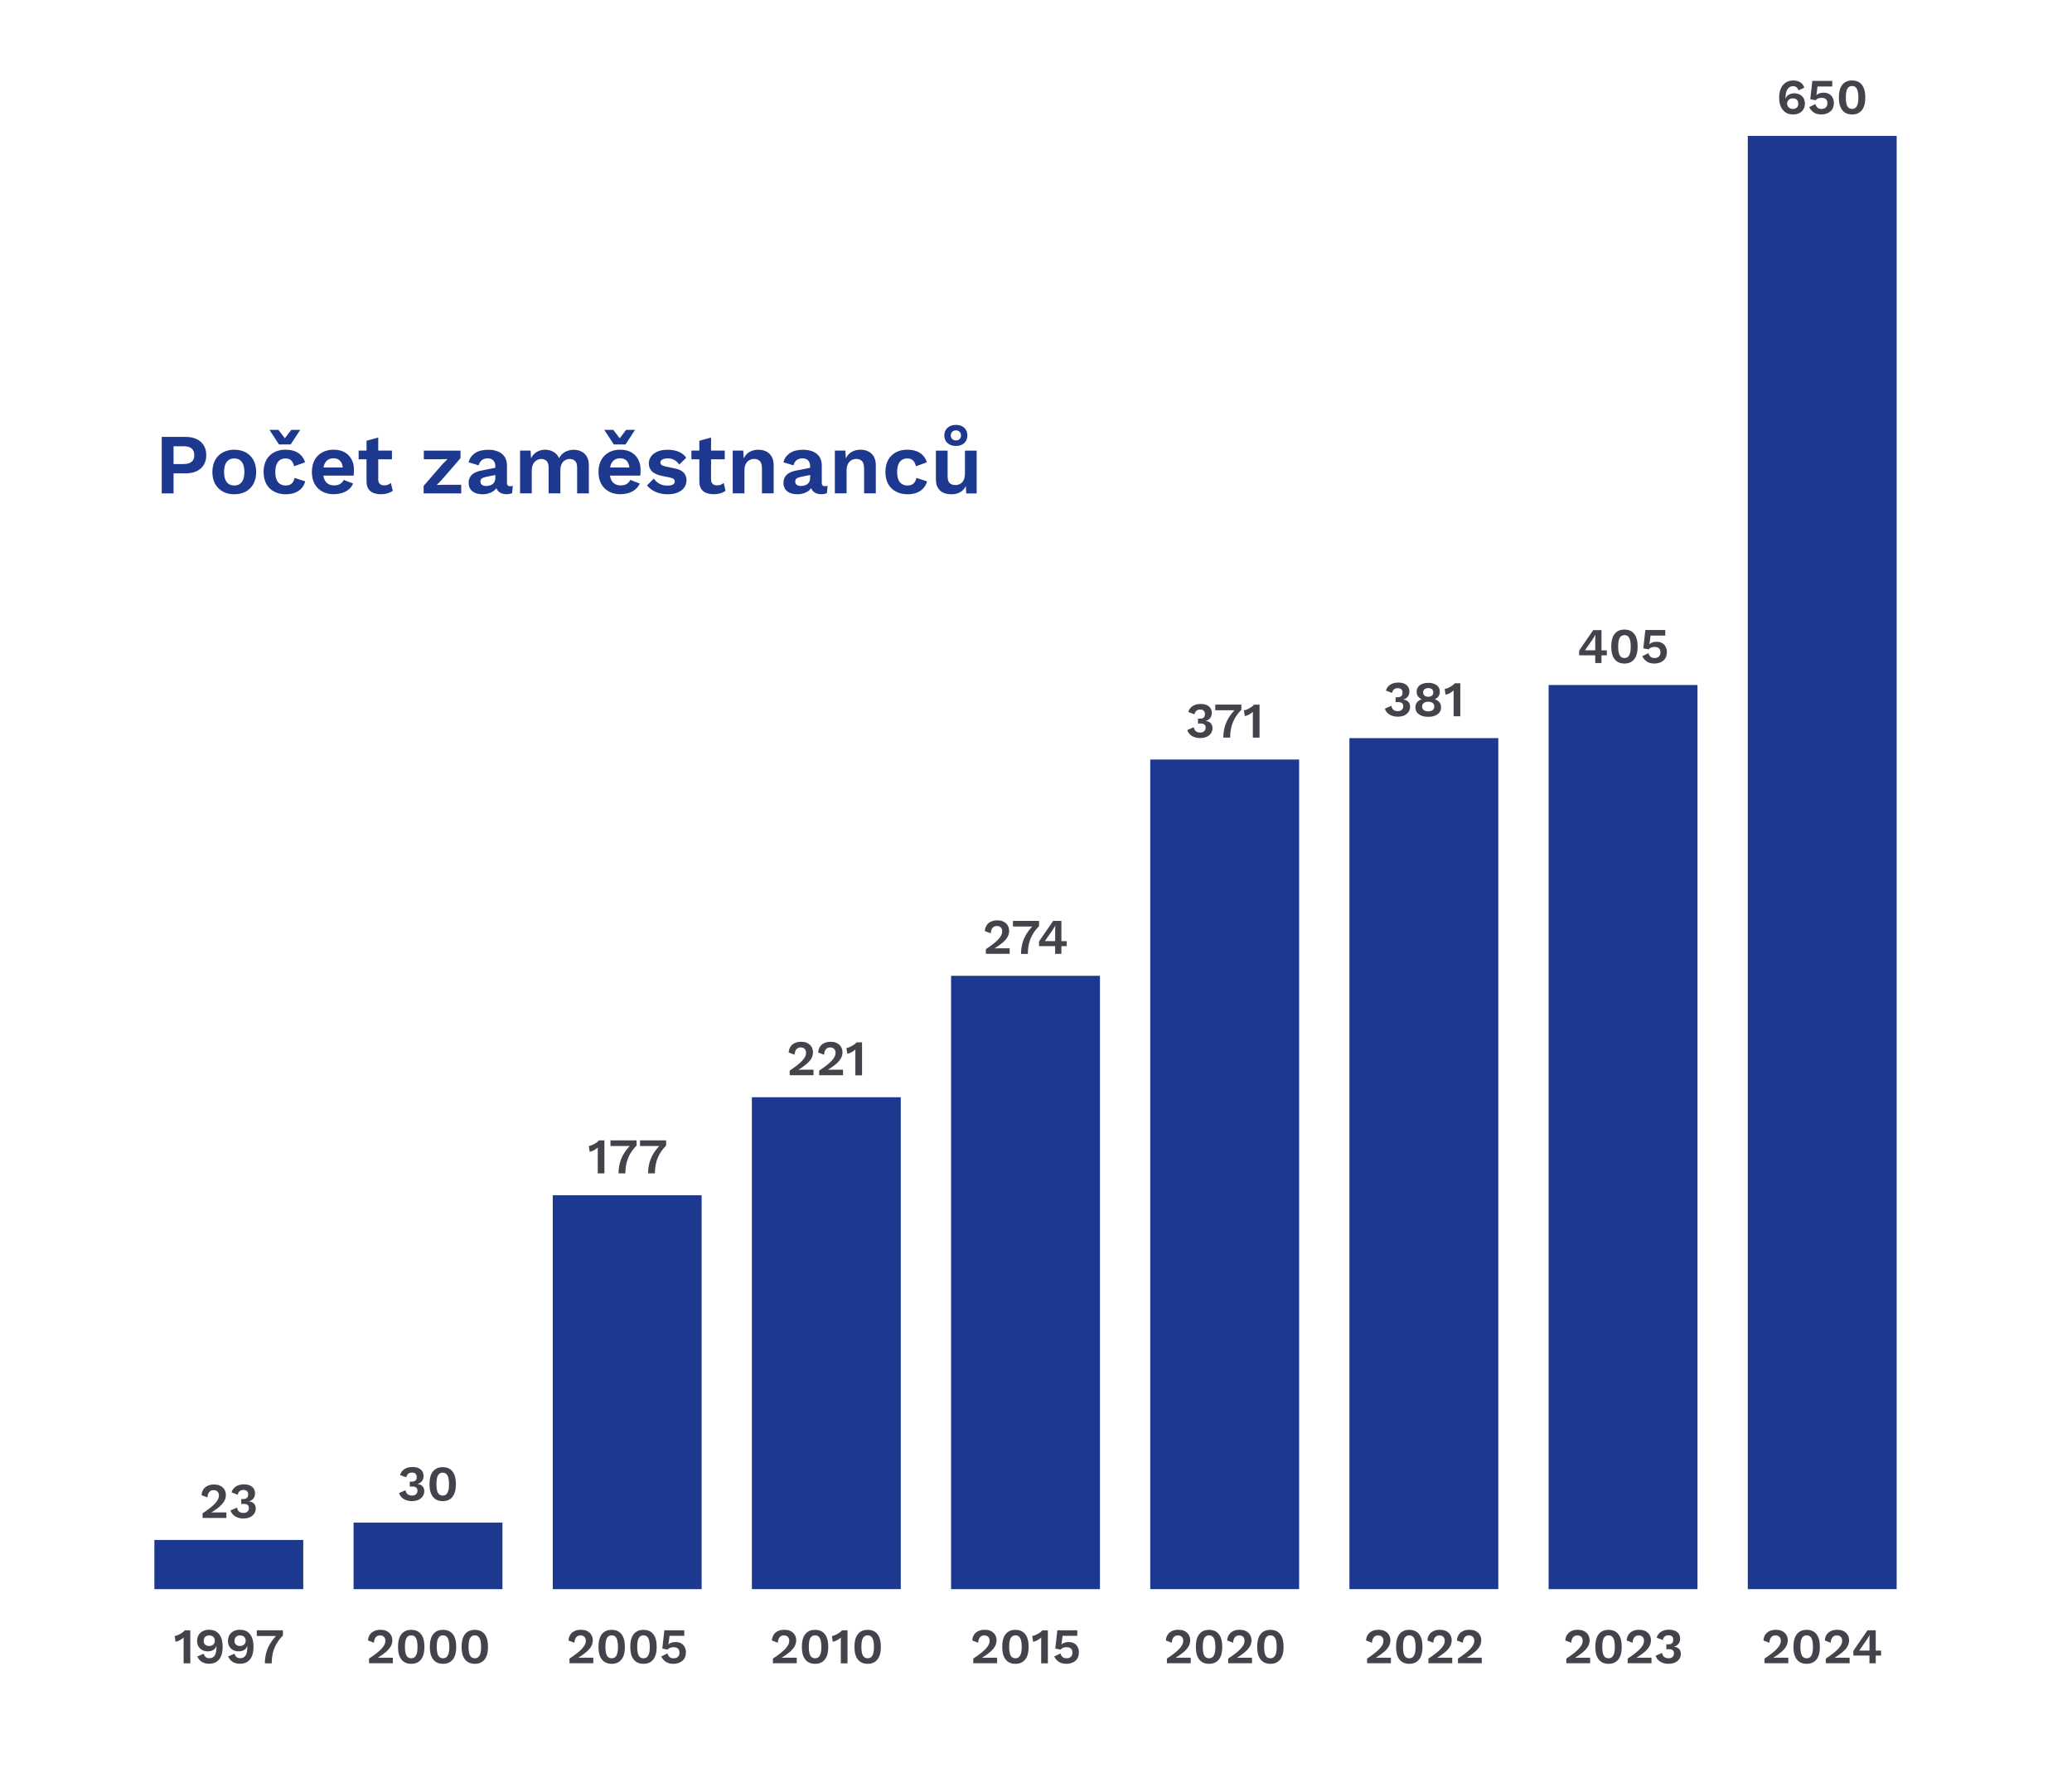
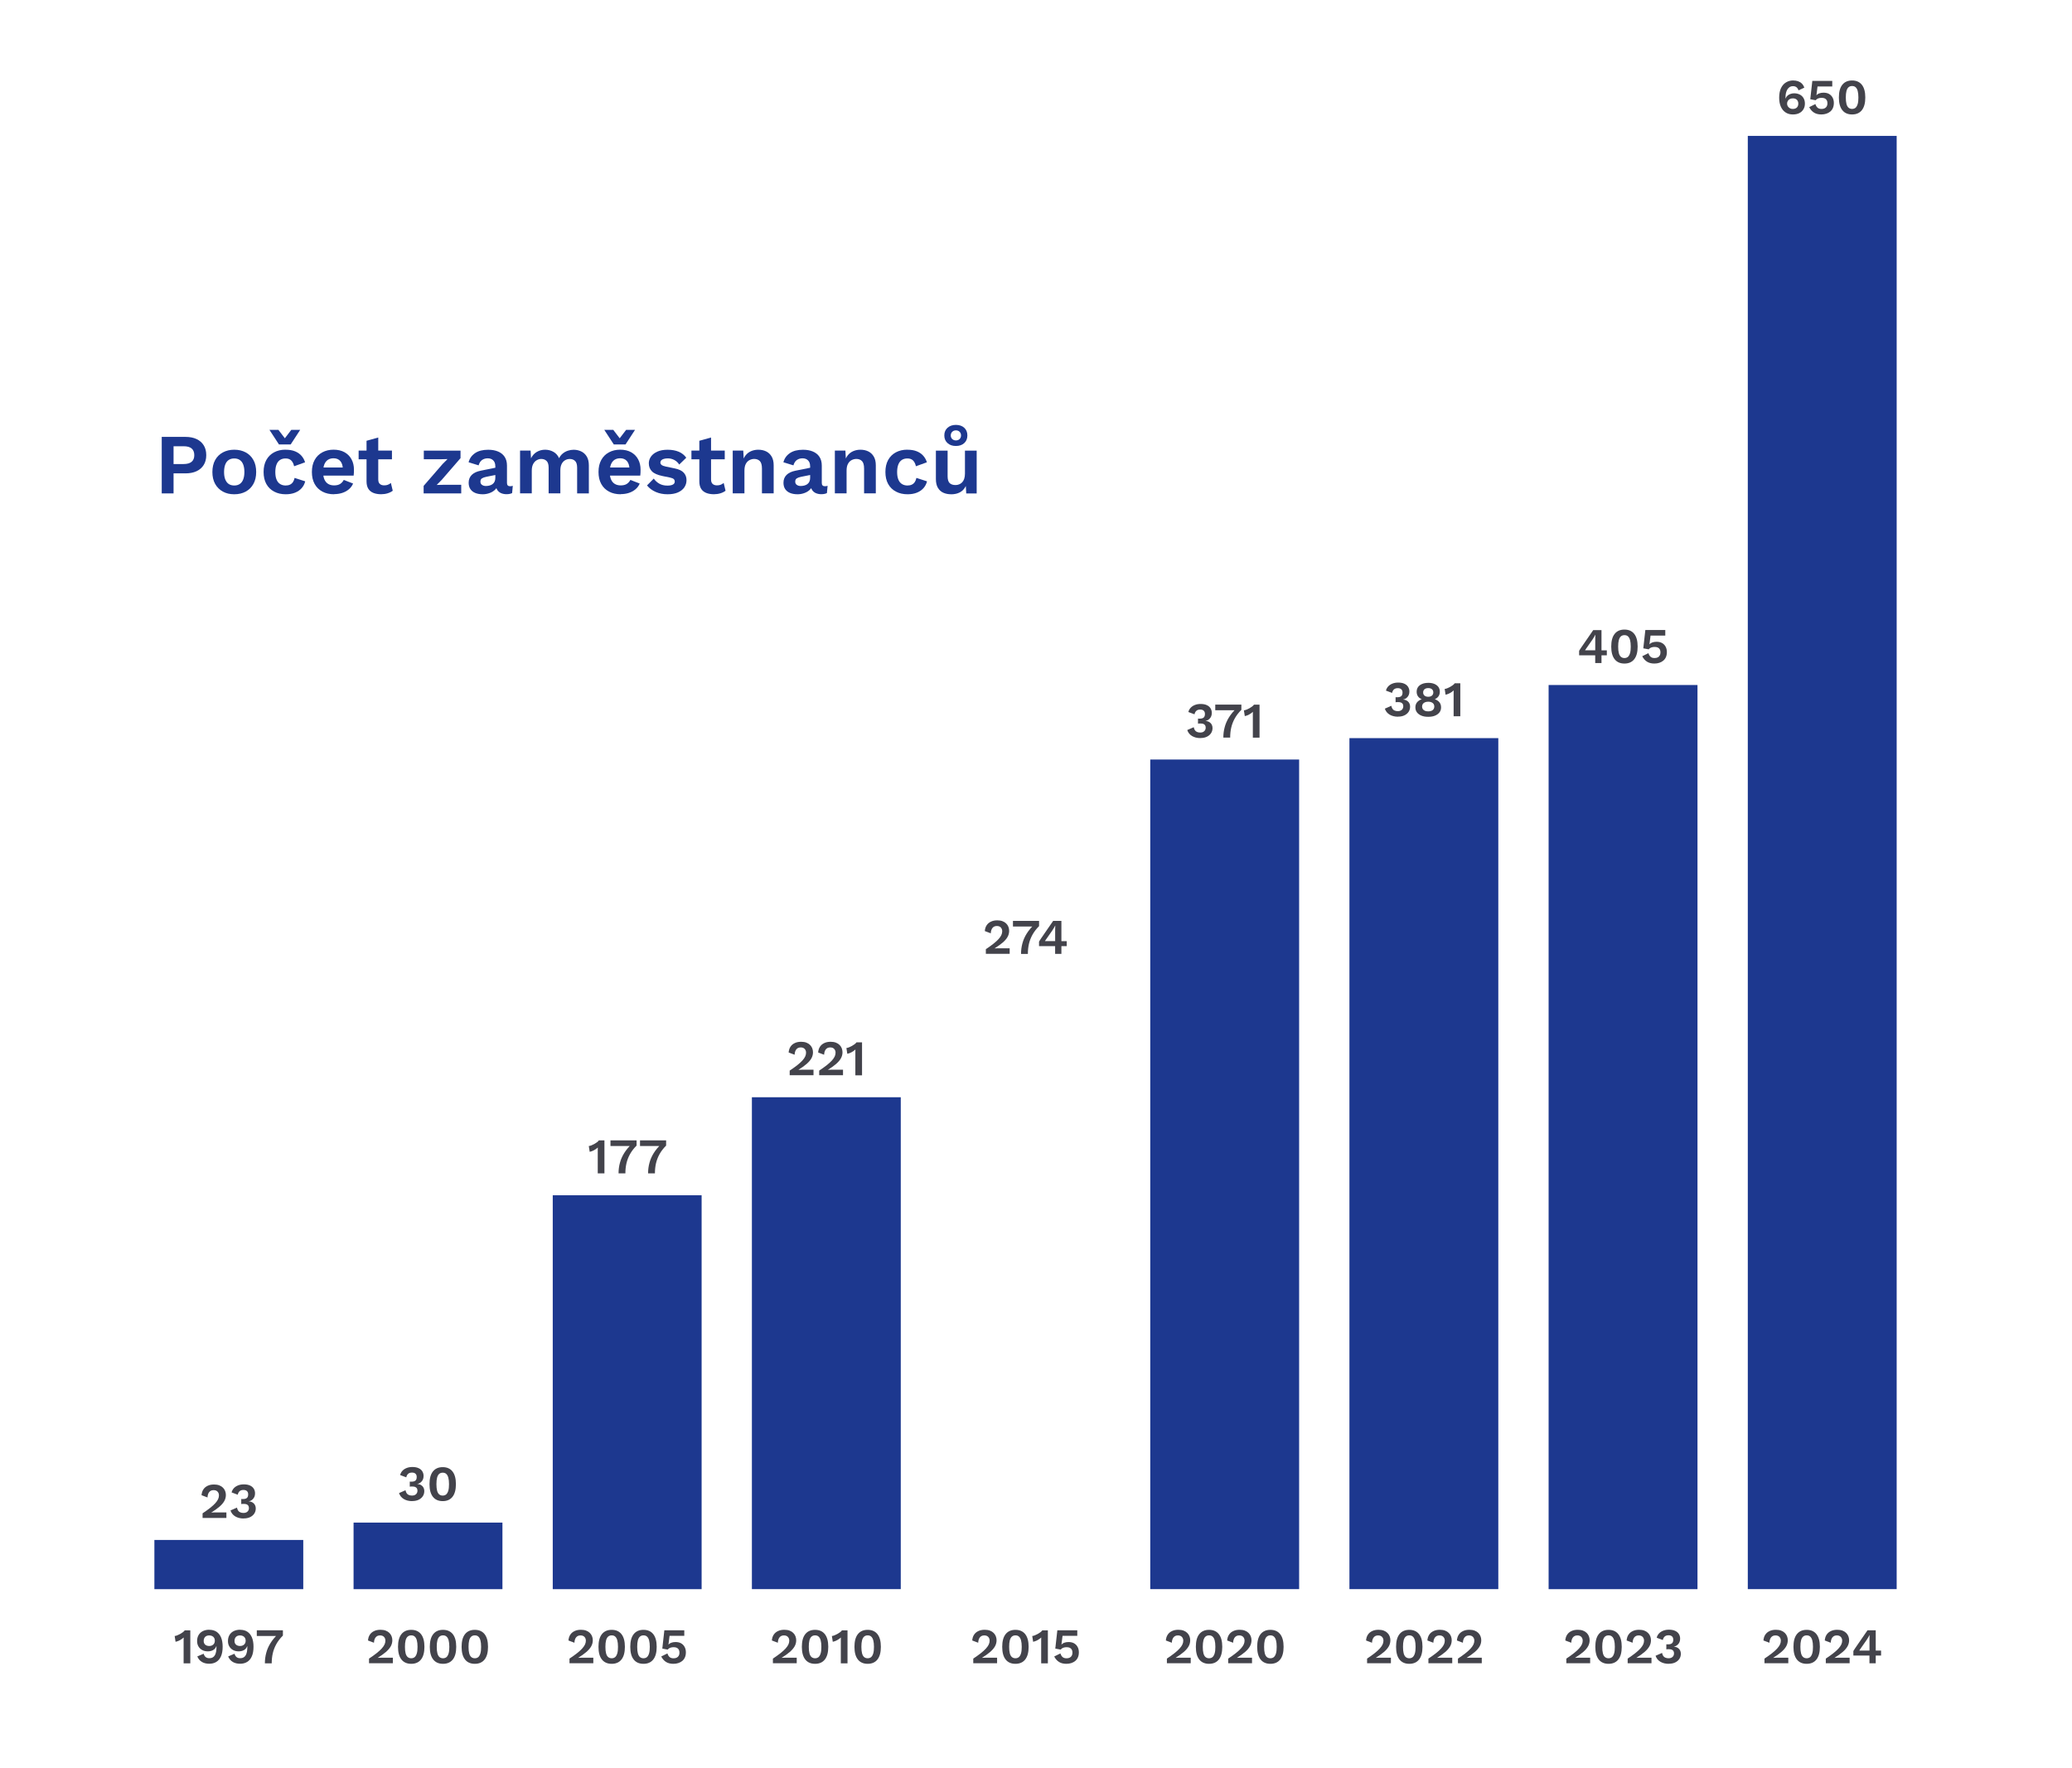
<svg xmlns="http://www.w3.org/2000/svg" id="Vrstva_1" viewBox="0 0 597.63 510">
  <defs>
    <style>
      .cls-1 {
        fill: #43434b;
      }

      .cls-2 {
        fill: #1d388f;
      }
    </style>
  </defs>
  <g>
    <path class="cls-1" d="M58.43,437.8v-1.35c.86-.58,1.6-1.1,2.2-1.58.6-.48,1.09-.92,1.46-1.33.37-.41.64-.8.81-1.16.17-.37.25-.73.25-1.1,0-.44-.13-.8-.4-1.09s-.65-.43-1.14-.43c-.54,0-.96.18-1.26.55-.3.37-.47.88-.5,1.56l-1.72-.65c.05-.65.22-1.21.53-1.67.3-.46.72-.81,1.24-1.05.52-.25,1.13-.37,1.82-.37.58,0,1.08.08,1.51.24.43.16.79.39,1.07.67.29.28.5.61.64.97.14.37.21.74.21,1.14,0,.62-.15,1.2-.45,1.74-.3.55-.77,1.09-1.39,1.63-.63.54-1.42,1.11-2.38,1.7h0c.14,0,.32,0,.53-.02.21,0,.42-.02.64-.02s.41,0,.58,0h2.62v1.6h-6.86Z" />
    <path class="cls-1" d="M70.29,437.94c-.95,0-1.76-.2-2.43-.6-.67-.4-1.13-.97-1.38-1.72l1.87-.82c.07.35.18.63.33.86.15.23.36.4.63.51.26.11.58.17.94.17.33,0,.6-.06.83-.18.23-.12.4-.28.53-.49s.19-.45.19-.73-.06-.51-.17-.69c-.12-.18-.28-.31-.5-.4s-.49-.12-.83-.12c-.13,0-.24,0-.35,0-.11,0-.23.02-.37.04v-1.46c.08,0,.16.02.24.02.08,0,.17,0,.25,0,.54,0,.92-.11,1.16-.33.24-.22.35-.56.35-1.04,0-.39-.12-.7-.35-.92-.24-.22-.57-.33-1-.33-.46,0-.83.11-1.1.34s-.46.57-.56,1.03l-1.77-.66c.12-.48.34-.89.67-1.24.33-.35.74-.61,1.23-.8.49-.19,1.03-.28,1.63-.28.71,0,1.31.11,1.78.33.48.22.84.52,1.08.91s.37.83.37,1.33c0,.39-.06.73-.18,1-.12.27-.27.51-.46.69-.19.19-.38.33-.58.43s-.39.15-.56.17v.04c.22.01.45.06.68.14s.44.2.64.37c.2.16.36.37.48.63s.19.55.19.9c0,.58-.15,1.08-.45,1.52-.3.44-.71.77-1.23,1.01-.52.24-1.11.35-1.79.35Z" />
  </g>
  <g>
    <path class="cls-1" d="M118.9,432.93c-.95,0-1.76-.2-2.43-.6-.67-.4-1.13-.97-1.38-1.72l1.87-.82c.07.35.18.63.33.86.15.23.36.4.63.51.26.11.58.17.94.17.33,0,.6-.06.83-.18.23-.12.4-.28.53-.49s.19-.45.19-.73-.06-.51-.17-.69c-.12-.18-.28-.31-.5-.4s-.49-.12-.83-.12c-.13,0-.24,0-.35,0-.11,0-.23.02-.37.04v-1.46c.08,0,.16.02.24.02.08,0,.17,0,.25,0,.54,0,.92-.11,1.16-.33.24-.22.35-.56.35-1.04,0-.39-.12-.7-.35-.92-.24-.22-.57-.33-1-.33-.46,0-.83.11-1.1.34s-.46.57-.56,1.03l-1.77-.66c.12-.48.34-.89.67-1.24.33-.35.74-.61,1.23-.8.49-.19,1.03-.28,1.63-.28.71,0,1.31.11,1.78.33.48.22.84.52,1.08.91s.37.83.37,1.33c0,.39-.06.73-.18,1-.12.27-.27.51-.46.69-.19.19-.38.33-.58.43s-.39.15-.56.17v.04c.22.01.45.06.68.14s.44.2.64.37c.2.16.36.37.48.63s.19.55.19.9c0,.58-.15,1.08-.45,1.52-.3.44-.71.77-1.23,1.01-.52.24-1.11.35-1.79.35Z" />
    <path class="cls-1" d="M127.69,432.93c-1.22,0-2.16-.41-2.82-1.24s-.99-2.05-.99-3.66.33-2.84.99-3.66c.66-.83,1.6-1.24,2.82-1.24s2.16.41,2.82,1.24c.66.83.99,2.05.99,3.66s-.33,2.83-.99,3.66c-.66.83-1.6,1.24-2.82,1.24ZM127.69,431.33c.41,0,.75-.12,1.02-.35.26-.24.46-.6.6-1.08s.2-1.11.2-1.87-.07-1.38-.2-1.87c-.13-.48-.33-.84-.6-1.08-.26-.24-.6-.35-1.02-.35s-.75.12-1.02.35-.47.6-.6,1.08c-.13.49-.19,1.11-.19,1.87s.06,1.38.19,1.87.33.85.6,1.08.61.35,1.02.35Z" />
  </g>
  <g>
    <path class="cls-1" d="M172.41,338.39v-6.03c0-.22,0-.45,0-.68,0-.24.01-.48.02-.73-.33.3-.69.56-1.1.78-.4.22-.82.37-1.24.46l-.26-1.67c.22-.02.47-.08.74-.19.27-.11.55-.25.84-.4.28-.16.54-.33.78-.5.24-.18.42-.36.54-.54h1.61v9.51h-1.95Z" />
    <path class="cls-1" d="M176.07,328.88h7.54v1.51c-.8.8-1.43,1.62-1.9,2.47-.47.85-.81,1.73-1.02,2.64-.21.91-.31,1.88-.31,2.9h-1.97c0-1.06.13-2.07.4-3.05.26-.98.67-1.91,1.23-2.8s1.26-1.74,2.11-2.56l.4.52h-6.47v-1.63Z" />
    <path class="cls-1" d="M184.59,328.88h7.54v1.51c-.8.8-1.43,1.62-1.9,2.47-.47.85-.81,1.73-1.02,2.64-.21.91-.31,1.88-.31,2.9h-1.97c0-1.06.13-2.07.4-3.05.26-.98.67-1.91,1.23-2.8s1.26-1.74,2.11-2.56l.4.52h-6.47v-1.63Z" />
  </g>
  <g>
    <path class="cls-1" d="M227.77,310.12v-1.35c.86-.58,1.6-1.1,2.2-1.58.6-.48,1.09-.92,1.46-1.33.37-.41.64-.8.81-1.16.17-.37.25-.73.25-1.1,0-.44-.13-.8-.4-1.09s-.65-.43-1.14-.43c-.54,0-.96.18-1.26.55-.3.37-.47.88-.5,1.56l-1.72-.65c.05-.65.22-1.21.53-1.67.3-.46.72-.81,1.24-1.05.52-.25,1.13-.37,1.82-.37.58,0,1.08.08,1.51.24.43.16.79.39,1.07.67.29.28.5.61.64.97.14.37.21.74.21,1.14,0,.62-.15,1.2-.45,1.74-.3.55-.77,1.09-1.39,1.63-.63.54-1.42,1.11-2.38,1.7h0c.14,0,.32,0,.53-.02.21,0,.42-.02.64-.02s.41,0,.58,0h2.62v1.6h-6.86Z" />
    <path class="cls-1" d="M236.28,310.12v-1.35c.86-.58,1.6-1.1,2.2-1.58.6-.48,1.09-.92,1.46-1.33.37-.41.64-.8.81-1.16.17-.37.25-.73.25-1.1,0-.44-.13-.8-.4-1.09s-.65-.43-1.14-.43c-.54,0-.96.18-1.26.55-.3.37-.47.88-.5,1.56l-1.72-.65c.05-.65.22-1.21.53-1.67.3-.46.72-.81,1.24-1.05.52-.25,1.13-.37,1.82-.37.58,0,1.08.08,1.51.24.43.16.79.39,1.07.67.29.28.5.61.64.97.14.37.21.74.21,1.14,0,.62-.15,1.2-.45,1.74-.3.55-.77,1.09-1.39,1.63-.63.54-1.42,1.11-2.38,1.7h0c.14,0,.32,0,.53-.02.21,0,.42-.02.64-.02s.41,0,.58,0h2.62v1.6h-6.86Z" />
    <path class="cls-1" d="M246.71,310.12v-6.03c0-.22,0-.45,0-.68,0-.24.01-.48.02-.73-.33.3-.69.56-1.1.78-.4.22-.82.37-1.24.46l-.26-1.67c.22-.02.47-.08.74-.19.27-.11.55-.25.84-.4.28-.16.54-.33.78-.5.24-.18.42-.36.54-.54h1.61v9.51h-1.95Z" />
  </g>
  <g>
    <path class="cls-1" d="M284.35,275.1v-1.35c.86-.58,1.6-1.1,2.2-1.58.6-.48,1.09-.92,1.46-1.33.37-.41.64-.8.81-1.16.17-.37.25-.73.25-1.1,0-.44-.13-.8-.4-1.09s-.65-.43-1.14-.43c-.54,0-.96.18-1.26.55-.3.37-.47.88-.5,1.56l-1.72-.65c.05-.65.22-1.21.53-1.67.3-.46.72-.81,1.24-1.05.52-.25,1.13-.37,1.82-.37.58,0,1.08.08,1.51.24.43.16.79.39,1.07.67.29.28.5.61.64.97.14.37.21.74.21,1.14,0,.62-.15,1.2-.45,1.74-.3.55-.77,1.09-1.39,1.63-.63.54-1.42,1.11-2.38,1.7h0c.14,0,.32,0,.53-.02.21,0,.42-.02.64-.02s.41,0,.58,0h2.62v1.6h-6.86Z" />
    <path class="cls-1" d="M292.16,265.59h7.54v1.51c-.8.8-1.43,1.62-1.9,2.47-.47.85-.81,1.73-1.02,2.64-.21.91-.31,1.88-.31,2.9h-1.97c0-1.06.13-2.07.4-3.05.26-.98.67-1.91,1.23-2.8s1.26-1.74,2.11-2.56l.4.52h-6.47v-1.63Z" />
    <path class="cls-1" d="M304.33,275.1v-2.23h-4.64v-1.3c.05-.1.12-.21.21-.35.09-.14.19-.3.31-.48l3.55-5.15h2.38v5.84h1.54v1.44h-1.54v2.23h-1.8ZM301.39,271.42h2.95v-3.14c0-.2,0-.42.01-.65s.02-.46.03-.68h-.03c-.11.21-.23.44-.38.68-.15.25-.29.46-.41.66l-1.99,2.85s-.06.09-.09.14c-.03.04-.06.09-.09.14Z" />
  </g>
  <g>
    <path class="cls-1" d="M346.25,212.87c-.95,0-1.76-.2-2.43-.6-.67-.4-1.13-.97-1.38-1.72l1.87-.82c.07.35.18.63.33.86.15.23.36.4.63.51.26.11.58.17.94.17.33,0,.6-.06.83-.18.23-.12.4-.28.53-.49s.19-.45.19-.73-.06-.51-.17-.69c-.12-.18-.28-.31-.5-.4s-.49-.12-.83-.12c-.13,0-.24,0-.35,0-.11,0-.23.02-.37.04v-1.46c.08,0,.16.02.24.02.08,0,.17,0,.25,0,.54,0,.92-.11,1.16-.33.24-.22.35-.56.35-1.04,0-.39-.12-.7-.35-.92-.24-.22-.57-.33-1-.33-.46,0-.83.11-1.1.34s-.46.57-.56,1.03l-1.77-.66c.12-.48.34-.89.67-1.24.33-.35.74-.61,1.23-.8.49-.19,1.03-.28,1.63-.28.71,0,1.31.11,1.78.33.48.22.84.52,1.08.91s.37.83.37,1.33c0,.39-.06.73-.18,1-.12.27-.27.51-.46.69-.19.19-.38.33-.58.43s-.39.15-.56.17v.04c.22.01.45.06.68.14s.44.2.64.37c.2.16.36.37.48.63s.19.55.19.9c0,.58-.15,1.08-.45,1.52-.3.44-.71.77-1.23,1.01-.52.24-1.11.35-1.79.35Z" />
    <path class="cls-1" d="M350.51,203.21h7.54v1.51c-.8.8-1.43,1.62-1.9,2.47-.47.85-.81,1.73-1.02,2.64-.21.91-.31,1.88-.31,2.9h-1.97c0-1.06.13-2.07.4-3.05.26-.98.67-1.91,1.23-2.8s1.26-1.74,2.11-2.56l.4.52h-6.47v-1.63Z" />
    <path class="cls-1" d="M361.36,212.73v-6.03c0-.22,0-.45,0-.68,0-.24.01-.48.02-.73-.33.3-.69.56-1.1.78-.4.22-.82.37-1.24.46l-.26-1.67c.22-.02.47-.08.74-.19.27-.11.55-.25.84-.4.28-.16.54-.33.78-.5.24-.18.42-.36.54-.54h1.61v9.51h-1.95Z" />
  </g>
  <g>
    <path class="cls-1" d="M403.24,206.7c-.95,0-1.76-.2-2.43-.6-.67-.4-1.13-.97-1.38-1.72l1.87-.82c.07.35.18.63.33.86.15.23.36.4.63.51.26.11.58.17.94.17.33,0,.6-.06.83-.18.23-.12.4-.28.53-.49s.19-.45.19-.73-.06-.51-.17-.69c-.12-.18-.28-.31-.5-.4s-.49-.12-.83-.12c-.13,0-.24,0-.35,0-.11,0-.23.02-.37.04v-1.46c.08,0,.16.02.24.02.08,0,.17,0,.25,0,.54,0,.92-.11,1.16-.33.24-.22.35-.56.35-1.04,0-.39-.12-.7-.35-.92-.24-.22-.57-.33-1-.33-.46,0-.83.11-1.1.34s-.46.57-.56,1.03l-1.77-.66c.12-.48.34-.89.67-1.24.33-.35.74-.61,1.23-.8.49-.19,1.03-.28,1.63-.28.71,0,1.31.11,1.78.33.48.22.84.52,1.08.91s.37.83.37,1.33c0,.39-.06.73-.18,1-.12.27-.27.51-.46.69-.19.19-.38.33-.58.43s-.39.15-.56.17v.04c.22.01.45.06.68.14s.44.2.64.37c.2.16.36.37.48.63s.19.55.19.9c0,.58-.15,1.08-.45,1.52-.3.44-.71.77-1.23,1.01-.52.24-1.11.35-1.79.35Z" />
    <path class="cls-1" d="M411.93,196.93c.68,0,1.28.1,1.78.31.5.21.89.5,1.17.88.27.38.41.84.41,1.38,0,.5-.12.93-.37,1.3s-.6.64-1.06.84v.02c.56.2,1,.5,1.31.88s.48.87.48,1.46-.15,1.04-.45,1.44c-.3.4-.73.72-1.28.95s-1.21.34-1.98.34-1.42-.11-1.97-.34c-.55-.23-.98-.54-1.28-.95-.3-.4-.45-.88-.45-1.44s.16-1.06.48-1.45.76-.68,1.33-.89v-.02c-.46-.18-.82-.46-1.07-.83-.25-.37-.37-.81-.37-1.3,0-.54.14-1,.41-1.38.27-.38.67-.67,1.17-.88s1.1-.31,1.76-.31ZM411.95,205.16c.36,0,.68-.05.94-.16s.46-.26.6-.48c.14-.21.21-.46.21-.75s-.07-.54-.21-.75-.34-.37-.61-.48c-.26-.11-.57-.17-.93-.17s-.67.06-.94.17c-.27.11-.48.27-.62.48-.14.21-.22.46-.22.75s.07.54.22.75c.14.21.35.37.61.48.26.11.58.16.94.16ZM411.95,198.45c-.45,0-.81.11-1.07.33-.26.22-.4.53-.4.92s.13.7.4.92c.26.22.62.33,1.07.33s.8-.11,1.06-.33c.26-.22.4-.53.4-.92s-.13-.7-.39-.92c-.26-.22-.62-.33-1.07-.33Z" />
    <path class="cls-1" d="M419.27,206.56v-6.03c0-.22,0-.45,0-.68,0-.24.01-.48.02-.73-.33.3-.69.56-1.1.78-.4.22-.82.37-1.24.46l-.26-1.67c.22-.02.47-.08.74-.19.27-.11.55-.25.84-.4.28-.16.54-.33.78-.5.24-.18.42-.36.54-.54h1.61v9.51h-1.95Z" />
  </g>
  <g>
    <path class="cls-1" d="M460.11,191.23v-2.23h-4.64v-1.3c.05-.1.12-.21.21-.35.09-.14.19-.3.31-.48l3.55-5.15h2.38v5.84h1.54v1.44h-1.54v2.23h-1.8ZM457.17,187.55h2.95v-3.14c0-.2,0-.42.01-.65s.02-.46.03-.68h-.03c-.11.21-.23.44-.38.68-.15.25-.29.46-.41.66l-1.99,2.85s-.06.09-.09.14c-.03.04-.06.09-.09.14Z" />
-     <path class="cls-1" d="M468.54,191.37c-1.22,0-2.16-.41-2.82-1.24s-.99-2.05-.99-3.66.33-2.84.99-3.66c.66-.83,1.6-1.24,2.82-1.24s2.16.41,2.82,1.24c.66.83.99,2.05.99,3.66s-.33,2.83-.99,3.66c-.66.83-1.6,1.24-2.82,1.24ZM468.54,189.78c.41,0,.75-.12,1.02-.35.26-.24.46-.6.6-1.08s.2-1.11.2-1.87-.07-1.38-.2-1.87c-.13-.48-.33-.84-.6-1.08-.26-.24-.6-.35-1.02-.35s-.75.12-1.02.35-.47.6-.6,1.08c-.13.49-.19,1.11-.19,1.87s.06,1.38.19,1.87.33.85.6,1.08.61.35,1.02.35Z" />
+     <path class="cls-1" d="M468.54,191.37c-1.22,0-2.16-.41-2.82-1.24s-.99-2.05-.99-3.66.33-2.84.99-3.66c.66-.83,1.6-1.24,2.82-1.24s2.16.41,2.82,1.24c.66.83.99,2.05.99,3.66s-.33,2.83-.99,3.66c-.66.83-1.6,1.24-2.82,1.24M468.54,189.78c.41,0,.75-.12,1.02-.35.26-.24.46-.6.6-1.08s.2-1.11.2-1.87-.07-1.38-.2-1.87c-.13-.48-.33-.84-.6-1.08-.26-.24-.6-.35-1.02-.35s-.75.12-1.02.35-.47.6-.6,1.08c-.13.49-.19,1.11-.19,1.87s.06,1.38.19,1.87.33.85.6,1.08.61.35,1.02.35Z" />
    <path class="cls-1" d="M477.19,191.37c-.84,0-1.54-.17-2.11-.52-.57-.35-1.04-.87-1.41-1.59l1.79-.89c.12.42.32.77.59,1.02.27.26.66.39,1.18.39.36,0,.66-.06.91-.19.25-.12.44-.31.58-.55s.21-.53.21-.88-.06-.64-.19-.87c-.13-.23-.31-.41-.55-.53-.24-.12-.54-.18-.91-.18-.25,0-.48.02-.7.07-.22.05-.41.12-.58.22-.17.1-.33.23-.46.4l-1.56-.29.59-5.28h5.75v1.6h-4.25l-.29,2.32-.04.19h.03c.2-.23.48-.41.83-.53.35-.12.75-.19,1.2-.19.62,0,1.16.12,1.6.37.44.25.78.6,1.02,1.05.24.45.36.96.36,1.54,0,.55-.09,1.03-.27,1.45-.18.42-.44.76-.77,1.04-.33.27-.71.48-1.15.62-.43.14-.9.21-1.4.21Z" />
  </g>
  <g>
    <path class="cls-1" d="M517.22,23.21c.51,0,.97.07,1.38.21.41.14.78.36,1.09.66s.56.7.73,1.2l-1.67.78c-.12-.38-.31-.67-.57-.89-.26-.22-.63-.32-1.09-.32-.33,0-.62.08-.87.24-.25.16-.47.38-.66.66-.18.28-.32.62-.42,1.02-.1.4-.14.84-.14,1.32v.25l.04.06c.11-.34.29-.61.56-.84.26-.22.56-.38.89-.49s.66-.16.99-.16c.61,0,1.14.12,1.61.35.47.23.83.57,1.1,1.02.26.44.4.97.4,1.59s-.14,1.19-.43,1.66-.68.84-1.2,1.1c-.51.25-1.13.38-1.84.38-.81,0-1.51-.19-2.1-.58s-1.05-.94-1.37-1.66c-.32-.72-.48-1.59-.48-2.61,0-1.1.18-2.03.53-2.76.36-.73.84-1.29,1.46-1.65.62-.37,1.3-.55,2.06-.55ZM517.09,28.37c-.32,0-.6.06-.84.19-.24.13-.43.31-.58.53-.14.23-.22.49-.22.79s.07.56.22.79c.15.23.35.41.59.55s.52.2.81.2c.51,0,.91-.13,1.19-.4.28-.27.43-.65.43-1.14,0-.31-.06-.58-.19-.81-.13-.23-.31-.41-.55-.53-.24-.12-.53-.18-.88-.18Z" />
    <path class="cls-1" d="M525.35,33.01c-.84,0-1.54-.17-2.11-.52-.57-.35-1.04-.87-1.41-1.59l1.79-.89c.12.42.32.77.59,1.02.27.26.66.39,1.18.39.36,0,.66-.06.91-.19.25-.12.44-.31.58-.55s.21-.53.21-.88-.06-.64-.19-.87c-.13-.23-.31-.41-.55-.53-.24-.12-.54-.18-.91-.18-.25,0-.48.02-.7.07-.22.05-.41.12-.58.22-.17.1-.33.23-.46.4l-1.56-.29.59-5.28h5.75v1.6h-4.25l-.29,2.32-.04.19h.03c.2-.23.48-.41.83-.53.35-.12.75-.19,1.2-.19.62,0,1.16.12,1.6.37.44.25.78.6,1.02,1.05.24.45.36.96.36,1.54,0,.55-.09,1.03-.27,1.45-.18.42-.44.76-.77,1.04-.33.27-.71.48-1.15.62-.43.14-.9.21-1.4.21Z" />
    <path class="cls-1" d="M534.2,33.01c-1.22,0-2.16-.41-2.82-1.24s-.99-2.05-.99-3.66.33-2.84.99-3.66c.66-.83,1.6-1.24,2.82-1.24s2.16.41,2.82,1.24c.66.83.99,2.05.99,3.66s-.33,2.83-.99,3.66c-.66.83-1.6,1.24-2.82,1.24ZM534.2,31.41c.41,0,.75-.12,1.02-.35.26-.24.46-.6.6-1.08s.2-1.11.2-1.87-.07-1.38-.2-1.87c-.13-.48-.33-.84-.6-1.08-.26-.24-.6-.35-1.02-.35s-.75.12-1.02.35-.47.6-.6,1.08c-.13.49-.19,1.11-.19,1.87s.06,1.38.19,1.87.33.85.6,1.08.61.35,1.02.35Z" />
  </g>
  <g>
    <path class="cls-2" d="M53.49,126c1.25,0,2.32.21,3.21.63s1.58,1.02,2.06,1.8c.49.78.73,1.73.73,2.83s-.24,2.05-.73,2.83c-.49.78-1.17,1.38-2.06,1.8-.89.42-1.96.63-3.21.63h-3.43v5.78h-3.41v-16.3h6.84ZM52.97,133.83c1.02,0,1.79-.22,2.3-.65s.77-1.07.77-1.91-.26-1.5-.77-1.93c-.51-.43-1.28-.64-2.3-.64h-2.91v5.14h2.91Z" />
    <path class="cls-2" d="M67.57,129.7c1.25,0,2.35.26,3.3.77.95.51,1.69,1.24,2.22,2.2.54.95.8,2.11.8,3.46s-.27,2.48-.8,3.44-1.28,1.7-2.22,2.21c-.95.51-2.05.77-3.3.77s-2.33-.25-3.28-.77-1.7-1.25-2.23-2.21c-.54-.96-.8-2.11-.8-3.44s.27-2.5.8-3.46c.53-.96,1.28-1.69,2.23-2.2s2.05-.77,3.28-.77ZM67.57,132.22c-.63,0-1.16.14-1.59.43-.44.29-.77.72-1,1.3-.23.58-.35,1.3-.35,2.17s.11,1.6.35,2.17.56,1.01,1,1.3c.44.29.97.43,1.59.43s1.13-.14,1.57-.43c.44-.29.77-.72,1-1.3.23-.58.35-1.3.35-2.17s-.12-1.6-.35-2.17c-.23-.58-.56-1.01-1-1.3-.44-.29-.96-.43-1.57-.43Z" />
    <path class="cls-2" d="M82.34,129.7c1.1,0,2.04.16,2.8.48.77.32,1.38.76,1.85,1.31.47.55.8,1.16,1,1.84l-3.16,1.14c-.17-.74-.44-1.3-.84-1.68-.4-.38-.93-.57-1.61-.57-.63,0-1.16.14-1.61.43-.44.29-.78.72-1.01,1.31-.23.58-.35,1.31-.35,2.19s.12,1.6.36,2.17c.24.58.58,1,1.04,1.28.45.28.98.42,1.59.42.49,0,.91-.09,1.26-.26s.63-.42.85-.75c.22-.33.37-.72.46-1.18l3.06.99c-.18.74-.52,1.39-1.01,1.95-.49.56-1.13,1-1.9,1.31s-1.67.47-2.69.47c-1.27,0-2.39-.25-3.36-.77-.97-.51-1.72-1.24-2.25-2.2-.53-.96-.79-2.11-.79-3.46s.26-2.5.79-3.46c.53-.96,1.27-1.69,2.22-2.2s2.05-.77,3.28-.77ZM86.58,123.98l-2.74,4.2h-3.38l-2.74-4.2h2.59l1.85,2.42,1.85-2.42h2.57Z" />
    <path class="cls-2" d="M96.39,142.55c-1.3,0-2.43-.25-3.4-.77-.96-.51-1.71-1.24-2.24-2.2-.53-.96-.79-2.11-.79-3.46s.26-2.5.79-3.46c.53-.96,1.26-1.69,2.21-2.2s2.03-.77,3.25-.77,2.31.25,3.19.75c.87.5,1.54,1.18,2,2.05.46.86.69,1.85.69,2.95,0,.33,0,.64-.02.94s-.04.56-.07.79h-9.85v-2.35h8.37l-1.63.59c0-1.04-.24-1.84-.7-2.4-.47-.56-1.13-.84-1.99-.84-.63,0-1.16.15-1.62.44-.45.3-.79.74-1.03,1.32-.23.58-.35,1.32-.35,2.21s.13,1.59.38,2.16c.26.57.62.99,1.09,1.27.47.28,1.03.42,1.69.42.72,0,1.31-.14,1.75-.42.44-.28.79-.67,1.04-1.16l2.69,1.04c-.26.64-.66,1.19-1.2,1.65-.54.46-1.17.81-1.9,1.05-.73.24-1.52.36-2.36.36Z" />
    <path class="cls-2" d="M113.05,129.95v2.52h-9.61v-2.52h9.61ZM109.1,126.17v12.1c0,.59.15,1.02.46,1.3.3.27.72.41,1.25.41.43,0,.79-.06,1.1-.19s.58-.29.83-.51l.54,2.25c-.4.31-.89.56-1.48.74-.59.18-1.22.27-1.88.27-.82,0-1.55-.12-2.19-.37-.63-.25-1.13-.64-1.48-1.18-.35-.54-.53-1.27-.53-2.17v-11.7l3.38-.94Z" />
    <path class="cls-2" d="M122.19,142.3v-2.17l5.48-6.32,1.41-1.41-2.05.05h-4.79v-2.49h10.59v2.17l-5.46,6.3-1.41,1.43,2.25-.05h4.82v2.49h-10.84Z" />
    <path class="cls-2" d="M142.86,134.42c0-.71-.2-1.26-.6-1.65-.4-.4-.93-.59-1.59-.59-.61,0-1.14.16-1.61.47-.46.31-.8.83-1.01,1.56l-2.89-.89c.28-1.09.89-1.96,1.84-2.62.95-.66,2.22-.99,3.82-.99,1.09,0,2.03.17,2.84.51.81.34,1.44.84,1.89,1.52.45.68.68,1.52.68,2.54v5.01c0,.63.3.94.89.94.28,0,.54-.04.79-.12l-.2,2.1c-.43.21-.96.32-1.61.32-.58,0-1.09-.1-1.56-.3-.46-.2-.82-.5-1.09-.9s-.4-.91-.4-1.52v-.1l.59-.1c-.1.63-.37,1.16-.81,1.59-.44.44-.98.77-1.62,1-.63.23-1.29.35-1.96.35-.84,0-1.56-.13-2.17-.38-.61-.25-1.08-.63-1.41-1.12s-.49-1.1-.49-1.83c0-.92.3-1.67.89-2.26.59-.58,1.44-.98,2.54-1.2l4.64-.94-.02,2.1-2.96.59c-.56.11-.98.27-1.27.46-.29.19-.43.5-.43.93s.15.72.46.94c.3.21.67.32,1.1.32.35,0,.68-.04,1.01-.12.33-.08.63-.21.89-.39s.47-.43.62-.74.22-.69.22-1.14v-3.33Z" />
    <path class="cls-2" d="M150,142.3v-12.35h3.04l.12,2.22c.41-.82.98-1.44,1.69-1.85.72-.41,1.51-.62,2.38-.62s1.69.21,2.41.62c.72.41,1.26,1.02,1.62,1.83.26-.54.62-1,1.06-1.36.44-.36.94-.63,1.48-.81s1.09-.27,1.65-.27c.81,0,1.54.17,2.21.49.67.33,1.2.82,1.59,1.48s.59,1.5.59,2.52v8.1h-3.38v-7.43c0-.9-.2-1.55-.59-1.93-.4-.38-.91-.57-1.53-.57-.49,0-.95.12-1.37.37s-.75.61-.99,1.1c-.24.49-.36,1.09-.36,1.81v6.64h-3.38v-7.43c0-.9-.2-1.55-.6-1.93-.4-.38-.92-.57-1.54-.57-.43,0-.85.12-1.27.35-.42.23-.77.59-1.04,1.09s-.41,1.14-.41,1.95v6.54h-3.38Z" />
    <path class="cls-2" d="M179.06,142.55c-1.3,0-2.43-.25-3.4-.77-.96-.51-1.71-1.24-2.24-2.2-.53-.96-.79-2.11-.79-3.46s.26-2.5.79-3.46c.53-.96,1.26-1.69,2.21-2.2s2.03-.77,3.25-.77,2.31.25,3.19.75c.87.5,1.54,1.18,2,2.05.46.86.69,1.85.69,2.95,0,.33,0,.64-.02.94s-.04.56-.07.79h-9.85v-2.35h8.37l-1.63.59c0-1.04-.24-1.84-.7-2.4-.47-.56-1.13-.84-1.99-.84-.63,0-1.16.15-1.62.44-.45.3-.79.74-1.03,1.32-.23.58-.35,1.32-.35,2.21s.13,1.59.38,2.16c.26.57.62.99,1.09,1.27.47.28,1.03.42,1.69.42.72,0,1.31-.14,1.75-.42.44-.28.79-.67,1.04-1.16l2.69,1.04c-.26.64-.66,1.19-1.2,1.65-.54.46-1.17.81-1.9,1.05-.73.24-1.52.36-2.36.36ZM183.16,123.98l-2.74,4.2h-3.38l-2.74-4.2h2.59l1.85,2.42,1.85-2.42h2.57Z" />
    <path class="cls-2" d="M192.55,142.55c-1.25,0-2.39-.22-3.42-.67s-1.86-1.07-2.51-1.88l1.95-1.98c.4.59.92,1.08,1.58,1.46.66.38,1.44.57,2.35.57.64,0,1.16-.09,1.54-.28.39-.19.58-.49.58-.9,0-.26-.09-.49-.27-.68-.18-.19-.54-.34-1.09-.46l-2.17-.44c-1.43-.3-2.45-.74-3.05-1.35s-.9-1.38-.9-2.33c0-.67.2-1.31.6-1.9.4-.59,1.01-1.07,1.81-1.44s1.81-.56,3.01-.56,2.31.19,3.22.58,1.63.96,2.16,1.72l-2.03,1.97c-.36-.58-.84-1.02-1.42-1.32s-1.2-.46-1.84-.46c-.46,0-.86.05-1.19.15-.33.1-.58.23-.74.41s-.25.39-.25.65.12.49.35.68.65.35,1.26.48l2.52.52c1.22.25,2.09.66,2.62,1.25.53.58.79,1.29.79,2.11s-.21,1.49-.63,2.11c-.42.62-1.04,1.1-1.85,1.46-.81.35-1.81.53-3,.53Z" />
    <path class="cls-2" d="M209.04,129.95v2.52h-9.61v-2.52h9.61ZM205.09,126.17v12.1c0,.59.15,1.02.46,1.3.3.27.72.41,1.25.41.43,0,.79-.06,1.1-.19s.58-.29.83-.51l.54,2.25c-.4.31-.89.56-1.48.74-.59.18-1.22.27-1.88.27-.82,0-1.55-.12-2.19-.37-.63-.25-1.13-.64-1.48-1.18-.35-.54-.53-1.27-.53-2.17v-11.7l3.38-.94Z" />
    <path class="cls-2" d="M211.34,142.3v-12.35h3.04l.2,3.7-.42-.39c.2-.81.51-1.47.94-1.99.43-.52.95-.91,1.57-1.17.62-.26,1.3-.4,2.04-.4.86,0,1.62.17,2.28.49.67.33,1.19.83,1.58,1.49.39.67.58,1.5.58,2.51v8.1h-3.38v-7.14c0-1.05-.21-1.78-.62-2.19-.41-.4-.95-.6-1.61-.6-.46,0-.91.11-1.35.33-.44.22-.79.58-1.06,1.07s-.41,1.15-.41,1.98v6.54h-3.38Z" />
    <path class="cls-2" d="M233.66,134.42c0-.71-.2-1.26-.6-1.65-.4-.4-.93-.59-1.59-.59-.61,0-1.14.16-1.61.47-.46.31-.8.83-1.01,1.56l-2.89-.89c.28-1.09.89-1.96,1.84-2.62.95-.66,2.22-.99,3.82-.99,1.09,0,2.03.17,2.84.51.81.34,1.44.84,1.89,1.52.45.68.68,1.52.68,2.54v5.01c0,.63.3.94.89.94.28,0,.54-.04.79-.12l-.2,2.1c-.43.21-.96.32-1.61.32-.58,0-1.09-.1-1.56-.3-.46-.2-.82-.5-1.09-.9s-.4-.91-.4-1.52v-.1l.59-.1c-.1.63-.37,1.16-.81,1.59-.44.44-.98.77-1.62,1-.63.23-1.29.35-1.96.35-.84,0-1.56-.13-2.17-.38-.61-.25-1.08-.63-1.41-1.12s-.49-1.1-.49-1.83c0-.92.3-1.67.89-2.26.59-.58,1.44-.98,2.54-1.2l4.64-.94-.02,2.1-2.96.59c-.56.11-.98.27-1.27.46-.29.19-.43.5-.43.93s.15.72.46.94c.3.21.67.32,1.1.32.35,0,.68-.04,1.01-.12.33-.08.63-.21.89-.39s.47-.43.62-.74.22-.69.22-1.14v-3.33Z" />
    <path class="cls-2" d="M240.8,142.3v-12.35h3.04l.2,3.7-.42-.39c.2-.81.51-1.47.94-1.99.43-.52.95-.91,1.57-1.17.62-.26,1.3-.4,2.04-.4.86,0,1.62.17,2.28.49.67.33,1.19.83,1.58,1.49.39.67.58,1.5.58,2.51v8.1h-3.38v-7.14c0-1.05-.21-1.78-.62-2.19-.41-.4-.95-.6-1.61-.6-.46,0-.91.11-1.35.33-.44.22-.79.58-1.06,1.07s-.41,1.15-.41,1.98v6.54h-3.38Z" />
    <path class="cls-2" d="M261.69,129.7c1.1,0,2.04.16,2.8.48.77.32,1.38.76,1.85,1.31.47.55.8,1.16,1,1.84l-3.16,1.14c-.17-.74-.44-1.3-.84-1.68-.4-.38-.93-.57-1.61-.57-.63,0-1.16.14-1.61.43-.44.29-.78.72-1.01,1.31-.23.58-.35,1.31-.35,2.19s.12,1.6.36,2.17c.24.58.58,1,1.04,1.28.45.28.98.42,1.59.42.49,0,.91-.09,1.26-.26s.63-.42.85-.75c.22-.33.37-.72.46-1.18l3.06.99c-.18.74-.52,1.39-1.01,1.95-.49.56-1.13,1-1.9,1.31s-1.67.47-2.69.47c-1.27,0-2.39-.25-3.36-.77-.97-.51-1.72-1.24-2.25-2.2-.53-.96-.79-2.11-.79-3.46s.26-2.5.79-3.46c.53-.96,1.27-1.69,2.22-2.2s2.05-.77,3.28-.77Z" />
    <path class="cls-2" d="M274.31,142.55c-.82,0-1.56-.15-2.22-.44s-1.18-.77-1.57-1.42c-.39-.65-.58-1.49-.58-2.53v-8.2h3.38v7.38c0,.95.2,1.62.59,1.99s.96.56,1.7.56c.35,0,.68-.06,1.01-.19.33-.12.62-.32.88-.58.25-.26.46-.6.6-1.02s.22-.92.22-1.49v-6.64h3.38v12.35h-3.01l-.12-2.15c-.41.82-.98,1.43-1.69,1.81-.72.39-1.58.58-2.58.58ZM275.71,122.54c1,0,1.81.28,2.41.83.6.55.9,1.29.9,2.21s-.3,1.66-.9,2.21-1.4.83-2.41.83-1.79-.27-2.41-.83-.93-1.29-.93-2.21.31-1.66.93-2.21c.62-.55,1.42-.83,2.41-.83ZM275.71,124.12c-.43,0-.78.14-1.06.41-.28.27-.42.62-.42,1.05s.14.77.42,1.04c.28.26.63.4,1.06.4s.8-.13,1.07-.4.41-.61.41-1.04-.14-.78-.41-1.05c-.27-.27-.63-.41-1.07-.41Z" />
  </g>
  <g>
    <path class="cls-1" d="M52.96,479.7v-6.03c0-.22,0-.45,0-.68,0-.24.01-.48.02-.73-.33.3-.69.56-1.1.78-.4.22-.82.37-1.24.46l-.26-1.67c.22-.02.47-.08.74-.19.27-.11.55-.25.84-.4.28-.16.54-.33.78-.5.24-.18.42-.36.54-.54h1.61v9.51h-1.95Z" />
    <path class="cls-1" d="M60.35,470.04c.85,0,1.56.19,2.13.58s1.01.95,1.3,1.67.44,1.6.44,2.62c0,1.12-.16,2.05-.48,2.77-.32.73-.77,1.27-1.35,1.62-.58.36-1.26.53-2.04.53-.82,0-1.52-.17-2.11-.52-.59-.35-1.04-.87-1.33-1.59l1.83-.78c.11.39.29.71.56.94.26.24.63.35,1.1.35.37,0,.69-.07.95-.22.26-.15.47-.36.63-.64.16-.28.27-.62.35-1.02.07-.4.11-.86.11-1.35v-.2h-.06c-.11.34-.29.61-.54.83-.25.22-.55.38-.87.48-.33.1-.66.15-1.01.15-.61,0-1.14-.12-1.61-.37-.47-.24-.83-.59-1.1-1.04-.27-.45-.4-.97-.4-1.56,0-.67.14-1.25.43-1.74.29-.49.69-.86,1.22-1.13.52-.26,1.14-.4,1.85-.4ZM60.37,471.66c-.51,0-.91.14-1.19.42s-.43.68-.43,1.19c0,.45.15.81.44,1.06.29.25.68.38,1.17.38.32,0,.6-.06.84-.19s.43-.3.57-.53c.13-.23.2-.5.2-.79,0-.32-.07-.59-.2-.82-.13-.23-.32-.41-.57-.53s-.53-.19-.84-.19Z" />
    <path class="cls-1" d="M69.25,470.04c.85,0,1.56.19,2.13.58s1.01.95,1.3,1.67.44,1.6.44,2.62c0,1.12-.16,2.05-.48,2.77-.32.73-.77,1.27-1.35,1.62-.58.36-1.26.53-2.04.53-.82,0-1.52-.17-2.11-.52-.59-.35-1.04-.87-1.33-1.59l1.83-.78c.11.39.29.71.56.94.26.24.63.35,1.1.35.37,0,.69-.07.95-.22.26-.15.47-.36.63-.64.16-.28.27-.62.35-1.02.07-.4.11-.86.11-1.35v-.2h-.06c-.11.34-.29.61-.54.83-.25.22-.55.38-.87.48-.33.1-.66.15-1.01.15-.61,0-1.14-.12-1.61-.37-.47-.24-.83-.59-1.1-1.04-.27-.45-.4-.97-.4-1.56,0-.67.14-1.25.43-1.74.29-.49.69-.86,1.22-1.13.52-.26,1.14-.4,1.85-.4ZM69.26,471.66c-.51,0-.91.14-1.19.42s-.43.68-.43,1.19c0,.45.15.81.44,1.06.29.25.68.38,1.17.38.32,0,.6-.06.84-.19s.43-.3.57-.53c.13-.23.2-.5.2-.79,0-.32-.07-.59-.2-.82-.13-.23-.32-.41-.57-.53s-.53-.19-.84-.19Z" />
    <path class="cls-1" d="M74.06,470.19h7.54v1.51c-.8.8-1.43,1.62-1.9,2.47-.47.85-.81,1.73-1.02,2.64-.21.91-.31,1.88-.31,2.9h-1.97c0-1.06.13-2.07.4-3.05.26-.98.67-1.91,1.23-2.8s1.26-1.74,2.11-2.56l.4.52h-6.47v-1.63Z" />
  </g>
  <g>
    <path class="cls-1" d="M106.44,479.7v-1.35c.86-.58,1.6-1.1,2.2-1.58.6-.48,1.09-.92,1.46-1.33.37-.41.64-.8.81-1.16.17-.37.25-.73.25-1.1,0-.44-.13-.8-.4-1.09s-.65-.43-1.14-.43c-.54,0-.96.18-1.26.55-.3.37-.47.88-.5,1.56l-1.72-.65c.05-.65.22-1.21.53-1.67.3-.46.72-.81,1.24-1.05.52-.25,1.13-.37,1.82-.37.58,0,1.08.08,1.51.24.43.16.79.39,1.07.67.29.28.5.61.64.97.14.37.21.74.21,1.14,0,.62-.15,1.2-.45,1.74-.3.55-.77,1.09-1.39,1.63-.63.54-1.42,1.11-2.38,1.7h0c.14,0,.32,0,.53-.02.21,0,.42-.02.64-.02s.41,0,.58,0h2.62v1.6h-6.86Z" />
    <path class="cls-1" d="M118.61,479.85c-1.22,0-2.16-.41-2.82-1.24s-.99-2.05-.99-3.66.33-2.84.99-3.66c.66-.83,1.6-1.24,2.82-1.24s2.16.41,2.82,1.24c.66.83.99,2.05.99,3.66s-.33,2.83-.99,3.66c-.66.83-1.6,1.24-2.82,1.24ZM118.61,478.25c.41,0,.75-.12,1.02-.35.26-.24.46-.6.6-1.08s.2-1.11.2-1.87-.07-1.38-.2-1.87c-.13-.48-.33-.84-.6-1.08-.26-.24-.6-.35-1.02-.35s-.75.12-1.02.35-.47.6-.6,1.08c-.13.49-.19,1.11-.19,1.87s.06,1.38.19,1.87.33.85.6,1.08.61.35,1.02.35Z" />
    <path class="cls-1" d="M127.78,479.85c-1.22,0-2.16-.41-2.82-1.24s-.99-2.05-.99-3.66.33-2.84.99-3.66c.66-.83,1.6-1.24,2.82-1.24s2.16.41,2.82,1.24c.66.83.99,2.05.99,3.66s-.33,2.83-.99,3.66c-.66.83-1.6,1.24-2.82,1.24ZM127.78,478.25c.41,0,.75-.12,1.02-.35.26-.24.46-.6.6-1.08s.2-1.11.2-1.87-.07-1.38-.2-1.87c-.13-.48-.33-.84-.6-1.08-.26-.24-.6-.35-1.02-.35s-.75.12-1.02.35-.47.6-.6,1.08c-.13.49-.19,1.11-.19,1.87s.06,1.38.19,1.87.33.85.6,1.08.61.35,1.02.35Z" />
    <path class="cls-1" d="M136.95,479.85c-1.22,0-2.16-.41-2.82-1.24s-.99-2.05-.99-3.66.33-2.84.99-3.66c.66-.83,1.6-1.24,2.82-1.24s2.16.41,2.82,1.24c.66.83.99,2.05.99,3.66s-.33,2.83-.99,3.66c-.66.83-1.6,1.24-2.82,1.24ZM136.95,478.25c.41,0,.75-.12,1.02-.35.26-.24.46-.6.6-1.08s.2-1.11.2-1.87-.07-1.38-.2-1.87c-.13-.48-.33-.84-.6-1.08-.26-.24-.6-.35-1.02-.35s-.75.12-1.02.35-.47.6-.6,1.08c-.13.49-.19,1.11-.19,1.87s.06,1.38.19,1.87.33.85.6,1.08.61.35,1.02.35Z" />
  </g>
  <g>
    <path class="cls-1" d="M164.26,479.7v-1.35c.86-.58,1.6-1.1,2.2-1.58.6-.48,1.09-.92,1.46-1.33.37-.41.64-.8.81-1.16.17-.37.25-.73.25-1.1,0-.44-.13-.8-.4-1.09s-.65-.43-1.14-.43c-.54,0-.96.18-1.26.55-.3.37-.47.88-.5,1.56l-1.72-.65c.05-.65.22-1.21.53-1.67.3-.46.72-.81,1.24-1.05.52-.25,1.13-.37,1.82-.37.58,0,1.08.08,1.51.24.43.16.79.39,1.07.67.29.28.5.61.64.97.14.37.21.74.21,1.14,0,.62-.15,1.2-.45,1.74-.3.55-.77,1.09-1.39,1.63-.63.54-1.42,1.11-2.38,1.7h0c.14,0,.32,0,.53-.02.21,0,.42-.02.64-.02s.41,0,.58,0h2.62v1.6h-6.86Z" />
    <path class="cls-1" d="M176.43,479.85c-1.22,0-2.16-.41-2.82-1.24s-.99-2.05-.99-3.66.33-2.84.99-3.66c.66-.83,1.6-1.24,2.82-1.24s2.16.41,2.82,1.24c.66.83.99,2.05.99,3.66s-.33,2.83-.99,3.66c-.66.83-1.6,1.24-2.82,1.24ZM176.43,478.25c.41,0,.75-.12,1.02-.35.26-.24.46-.6.6-1.08s.2-1.11.2-1.87-.07-1.38-.2-1.87c-.13-.48-.33-.84-.6-1.08-.26-.24-.6-.35-1.02-.35s-.75.12-1.02.35-.47.6-.6,1.08c-.13.49-.19,1.11-.19,1.87s.06,1.38.19,1.87.33.85.6,1.08.61.35,1.02.35Z" />
    <path class="cls-1" d="M185.6,479.85c-1.22,0-2.16-.41-2.82-1.24s-.99-2.05-.99-3.66.33-2.84.99-3.66c.66-.83,1.6-1.24,2.82-1.24s2.16.41,2.82,1.24c.66.83.99,2.05.99,3.66s-.33,2.83-.99,3.66c-.66.83-1.6,1.24-2.82,1.24ZM185.6,478.25c.41,0,.75-.12,1.02-.35.26-.24.46-.6.6-1.08s.2-1.11.2-1.87-.07-1.38-.2-1.87c-.13-.48-.33-.84-.6-1.08-.26-.24-.6-.35-1.02-.35s-.75.12-1.02.35-.47.6-.6,1.08c-.13.49-.19,1.11-.19,1.87s.06,1.38.19,1.87.33.85.6,1.08.61.35,1.02.35Z" />
    <path class="cls-1" d="M194.24,479.85c-.84,0-1.54-.17-2.11-.52-.57-.35-1.04-.87-1.41-1.59l1.79-.89c.12.42.32.77.59,1.02.27.26.66.39,1.18.39.36,0,.66-.06.91-.19.25-.12.44-.31.58-.55s.21-.53.21-.88-.06-.64-.19-.87c-.13-.23-.31-.41-.55-.53-.24-.12-.54-.18-.91-.18-.25,0-.48.02-.7.07-.22.05-.41.12-.58.22-.17.1-.33.23-.46.4l-1.56-.29.59-5.28h5.75v1.6h-4.25l-.29,2.32-.04.19h.03c.2-.23.48-.41.83-.53.35-.12.75-.19,1.2-.19.62,0,1.16.12,1.6.37.44.25.78.6,1.02,1.05.24.45.36.96.36,1.54,0,.55-.09,1.03-.27,1.45-.18.42-.44.76-.77,1.04-.33.27-.71.48-1.15.62-.43.14-.9.21-1.4.21Z" />
  </g>
  <g>
    <path class="cls-1" d="M222.93,479.7v-1.35c.86-.58,1.6-1.1,2.2-1.58.6-.48,1.09-.92,1.46-1.33.37-.41.64-.8.81-1.16.17-.37.25-.73.25-1.1,0-.44-.13-.8-.4-1.09s-.65-.43-1.14-.43c-.54,0-.96.18-1.26.55-.3.37-.47.88-.5,1.56l-1.72-.65c.05-.65.22-1.21.53-1.67.3-.46.72-.81,1.24-1.05.52-.25,1.13-.37,1.82-.37.58,0,1.08.08,1.51.24.43.16.79.39,1.07.67.29.28.5.61.64.97.14.37.21.74.21,1.14,0,.62-.15,1.2-.45,1.74-.3.55-.77,1.09-1.39,1.63-.63.54-1.42,1.11-2.38,1.7h0c.14,0,.32,0,.53-.02.21,0,.42-.02.64-.02s.41,0,.58,0h2.62v1.6h-6.86Z" />
    <path class="cls-1" d="M235.09,479.85c-1.22,0-2.16-.41-2.82-1.24s-.99-2.05-.99-3.66.33-2.84.99-3.66c.66-.83,1.6-1.24,2.82-1.24s2.16.41,2.82,1.24c.66.83.99,2.05.99,3.66s-.33,2.83-.99,3.66c-.66.83-1.6,1.24-2.82,1.24ZM235.09,478.25c.41,0,.75-.12,1.02-.35.26-.24.46-.6.6-1.08s.2-1.11.2-1.87-.07-1.38-.2-1.87c-.13-.48-.33-.84-.6-1.08-.26-.24-.6-.35-1.02-.35s-.75.12-1.02.35-.47.6-.6,1.08c-.13.49-.19,1.11-.19,1.87s.06,1.38.19,1.87.33.85.6,1.08.61.35,1.02.35Z" />
    <path class="cls-1" d="M242.52,479.7v-6.03c0-.22,0-.45,0-.68,0-.24.01-.48.02-.73-.33.3-.69.56-1.1.78-.4.22-.82.37-1.24.46l-.26-1.67c.22-.02.47-.08.74-.19.27-.11.55-.25.84-.4.28-.16.54-.33.78-.5.24-.18.42-.36.54-.54h1.61v9.51h-1.95Z" />
    <path class="cls-1" d="M250.26,479.85c-1.22,0-2.16-.41-2.82-1.24s-.99-2.05-.99-3.66.33-2.84.99-3.66c.66-.83,1.6-1.24,2.82-1.24s2.16.41,2.82,1.24c.66.83.99,2.05.99,3.66s-.33,2.83-.99,3.66c-.66.83-1.6,1.24-2.82,1.24ZM250.26,478.25c.41,0,.75-.12,1.02-.35.26-.24.46-.6.6-1.08s.2-1.11.2-1.87-.07-1.38-.2-1.87c-.13-.48-.33-.84-.6-1.08-.26-.24-.6-.35-1.02-.35s-.75.12-1.02.35-.47.6-.6,1.08c-.13.49-.19,1.11-.19,1.87s.06,1.38.19,1.87.33.85.6,1.08.61.35,1.02.35Z" />
  </g>
  <g>
    <path class="cls-1" d="M280.72,479.7v-1.35c.86-.58,1.6-1.1,2.2-1.58.6-.48,1.09-.92,1.46-1.33.37-.41.64-.8.81-1.16.17-.37.25-.73.25-1.1,0-.44-.13-.8-.4-1.09s-.65-.43-1.14-.43c-.54,0-.96.18-1.26.55-.3.37-.47.88-.5,1.56l-1.72-.65c.05-.65.22-1.21.53-1.67.3-.46.72-.81,1.24-1.05.52-.25,1.13-.37,1.82-.37.58,0,1.08.08,1.51.24.43.16.79.39,1.07.67.29.28.5.61.64.97.14.37.21.74.21,1.14,0,.62-.15,1.2-.45,1.74-.3.55-.77,1.09-1.39,1.63-.63.54-1.42,1.11-2.38,1.7h0c.14,0,.32,0,.53-.02.21,0,.42-.02.64-.02s.41,0,.58,0h2.62v1.6h-6.86Z" />
    <path class="cls-1" d="M292.88,479.85c-1.22,0-2.16-.41-2.82-1.24s-.99-2.05-.99-3.66.33-2.84.99-3.66c.66-.83,1.6-1.24,2.82-1.24s2.16.41,2.82,1.24c.66.83.99,2.05.99,3.66s-.33,2.83-.99,3.66c-.66.83-1.6,1.24-2.82,1.24ZM292.88,478.25c.41,0,.75-.12,1.02-.35.26-.24.46-.6.6-1.08s.2-1.11.2-1.87-.07-1.38-.2-1.87c-.13-.48-.33-.84-.6-1.08-.26-.24-.6-.35-1.02-.35s-.75.12-1.02.35-.47.6-.6,1.08c-.13.49-.19,1.11-.19,1.87s.06,1.38.19,1.87.33.85.6,1.08.61.35,1.02.35Z" />
    <path class="cls-1" d="M300.31,479.7v-6.03c0-.22,0-.45,0-.68,0-.24.01-.48.02-.73-.33.3-.69.56-1.1.78-.4.22-.82.37-1.24.46l-.26-1.67c.22-.02.47-.08.74-.19.27-.11.55-.25.84-.4.28-.16.54-.33.78-.5.24-.18.42-.36.54-.54h1.61v9.51h-1.95Z" />
    <path class="cls-1" d="M307.59,479.85c-.84,0-1.54-.17-2.11-.52-.57-.35-1.04-.87-1.41-1.59l1.79-.89c.12.42.32.77.59,1.02.27.26.66.39,1.18.39.36,0,.66-.06.91-.19.25-.12.44-.31.58-.55s.21-.53.21-.88-.06-.64-.19-.87c-.13-.23-.31-.41-.55-.53-.24-.12-.54-.18-.91-.18-.25,0-.48.02-.7.07-.22.05-.41.12-.58.22-.17.1-.33.23-.46.4l-1.56-.29.59-5.28h5.75v1.6h-4.25l-.29,2.32-.04.19h.03c.2-.23.48-.41.83-.53.35-.12.75-.19,1.2-.19.62,0,1.16.12,1.6.37.44.25.78.6,1.02,1.05.24.45.36.96.36,1.54,0,.55-.09,1.03-.27,1.45-.18.42-.44.76-.77,1.04-.33.27-.71.48-1.15.62-.43.14-.9.21-1.4.21Z" />
  </g>
  <g>
    <path class="cls-1" d="M336.57,479.7v-1.35c.86-.58,1.6-1.1,2.2-1.58.6-.48,1.09-.92,1.46-1.33.37-.41.64-.8.81-1.16.17-.37.25-.73.25-1.1,0-.44-.13-.8-.4-1.09s-.65-.43-1.14-.43c-.54,0-.96.18-1.26.55-.3.37-.47.88-.5,1.56l-1.72-.65c.05-.65.22-1.21.53-1.67.3-.46.72-.81,1.24-1.05.52-.25,1.13-.37,1.82-.37.58,0,1.08.08,1.51.24.43.16.79.39,1.07.67.29.28.5.61.64.97.14.37.21.74.21,1.14,0,.62-.15,1.2-.45,1.74-.3.55-.77,1.09-1.39,1.63-.63.54-1.42,1.11-2.38,1.7h0c.14,0,.32,0,.53-.02.21,0,.42-.02.64-.02s.41,0,.58,0h2.62v1.6h-6.86Z" />
    <path class="cls-1" d="M348.73,479.85c-1.22,0-2.16-.41-2.82-1.24s-.99-2.05-.99-3.66.33-2.84.99-3.66c.66-.83,1.6-1.24,2.82-1.24s2.16.41,2.82,1.24c.66.83.99,2.05.99,3.66s-.33,2.83-.99,3.66c-.66.83-1.6,1.24-2.82,1.24ZM348.73,478.25c.41,0,.75-.12,1.02-.35.26-.24.46-.6.6-1.08s.2-1.11.2-1.87-.07-1.38-.2-1.87c-.13-.48-.33-.84-.6-1.08-.26-.24-.6-.35-1.02-.35s-.75.12-1.02.35-.47.6-.6,1.08c-.13.49-.19,1.11-.19,1.87s.06,1.38.19,1.87.33.85.6,1.08.61.35,1.02.35Z" />
    <path class="cls-1" d="M354.25,479.7v-1.35c.86-.58,1.6-1.1,2.2-1.58.6-.48,1.09-.92,1.46-1.33.37-.41.64-.8.81-1.16.17-.37.25-.73.25-1.1,0-.44-.13-.8-.4-1.09s-.65-.43-1.14-.43c-.54,0-.96.18-1.26.55-.3.37-.47.88-.5,1.56l-1.72-.65c.05-.65.22-1.21.53-1.67.3-.46.72-.81,1.24-1.05.52-.25,1.13-.37,1.82-.37.58,0,1.08.08,1.51.24.43.16.79.39,1.07.67.29.28.5.61.64.97.14.37.21.74.21,1.14,0,.62-.15,1.2-.45,1.74-.3.55-.77,1.09-1.39,1.63-.63.54-1.42,1.11-2.38,1.7h0c.14,0,.32,0,.53-.02.21,0,.42-.02.64-.02s.41,0,.58,0h2.62v1.6h-6.86Z" />
    <path class="cls-1" d="M366.42,479.85c-1.22,0-2.16-.41-2.82-1.24s-.99-2.05-.99-3.66.33-2.84.99-3.66c.66-.83,1.6-1.24,2.82-1.24s2.16.41,2.82,1.24c.66.83.99,2.05.99,3.66s-.33,2.83-.99,3.66c-.66.83-1.6,1.24-2.82,1.24ZM366.42,478.25c.41,0,.75-.12,1.02-.35.26-.24.46-.6.6-1.08s.2-1.11.2-1.87-.07-1.38-.2-1.87c-.13-.48-.33-.84-.6-1.08-.26-.24-.6-.35-1.02-.35s-.75.12-1.02.35-.47.6-.6,1.08c-.13.49-.19,1.11-.19,1.87s.06,1.38.19,1.87.33.85.6,1.08.61.35,1.02.35Z" />
  </g>
  <g>
    <path class="cls-1" d="M394.31,479.7v-1.35c.86-.58,1.6-1.1,2.2-1.58.6-.48,1.09-.92,1.46-1.33.37-.41.64-.8.81-1.16.17-.37.25-.73.25-1.1,0-.44-.13-.8-.4-1.09s-.65-.43-1.14-.43c-.54,0-.96.18-1.26.55-.3.37-.47.88-.5,1.56l-1.72-.65c.05-.65.22-1.21.53-1.67.3-.46.72-.81,1.24-1.05.52-.25,1.13-.37,1.82-.37.58,0,1.08.08,1.51.24.43.16.79.39,1.07.67.29.28.5.61.64.97.14.37.21.74.21,1.14,0,.62-.15,1.2-.45,1.74-.3.55-.77,1.09-1.39,1.63-.63.54-1.42,1.11-2.38,1.7h0c.14,0,.32,0,.53-.02.21,0,.42-.02.64-.02s.41,0,.58,0h2.62v1.6h-6.86Z" />
    <path class="cls-1" d="M406.48,479.85c-1.22,0-2.16-.41-2.82-1.24s-.99-2.05-.99-3.66.33-2.84.99-3.66c.66-.83,1.6-1.24,2.82-1.24s2.16.41,2.82,1.24c.66.83.99,2.05.99,3.66s-.33,2.83-.99,3.66c-.66.83-1.6,1.24-2.82,1.24ZM406.48,478.25c.41,0,.75-.12,1.02-.35.26-.24.46-.6.6-1.08s.2-1.11.2-1.87-.07-1.38-.2-1.87c-.13-.48-.33-.84-.6-1.08-.26-.24-.6-.35-1.02-.35s-.75.12-1.02.35-.47.6-.6,1.08c-.13.49-.19,1.11-.19,1.87s.06,1.38.19,1.87.33.85.6,1.08.61.35,1.02.35Z" />
    <path class="cls-1" d="M412,479.7v-1.35c.86-.58,1.6-1.1,2.2-1.58.6-.48,1.09-.92,1.46-1.33.37-.41.64-.8.81-1.16.17-.37.25-.73.25-1.1,0-.44-.13-.8-.4-1.09s-.65-.43-1.14-.43c-.54,0-.96.18-1.26.55-.3.37-.47.88-.5,1.56l-1.72-.65c.05-.65.22-1.21.53-1.67.3-.46.72-.81,1.24-1.05.52-.25,1.13-.37,1.82-.37.58,0,1.08.08,1.51.24.43.16.79.39,1.07.67.29.28.5.61.64.97.14.37.21.74.21,1.14,0,.62-.15,1.2-.45,1.74-.3.55-.77,1.09-1.39,1.63-.63.54-1.42,1.11-2.38,1.7h0c.14,0,.32,0,.53-.02.21,0,.42-.02.64-.02s.41,0,.58,0h2.62v1.6h-6.86Z" />
    <path class="cls-1" d="M420.52,479.7v-1.35c.86-.58,1.6-1.1,2.2-1.58.6-.48,1.09-.92,1.46-1.33.37-.41.64-.8.81-1.16.17-.37.25-.73.25-1.1,0-.44-.13-.8-.4-1.09s-.65-.43-1.14-.43c-.54,0-.96.18-1.26.55-.3.37-.47.88-.5,1.56l-1.72-.65c.05-.65.22-1.21.53-1.67.3-.46.72-.81,1.24-1.05.52-.25,1.13-.37,1.82-.37.58,0,1.08.08,1.51.24.43.16.79.39,1.07.67.29.28.5.61.64.97.14.37.21.74.21,1.14,0,.62-.15,1.2-.45,1.74-.3.55-.77,1.09-1.39,1.63-.63.54-1.42,1.11-2.38,1.7h0c.14,0,.32,0,.53-.02.21,0,.42-.02.64-.02s.41,0,.58,0h2.62v1.6h-6.86Z" />
  </g>
  <g>
    <path class="cls-1" d="M451.78,479.7v-1.35c.86-.58,1.6-1.1,2.2-1.58.6-.48,1.09-.92,1.46-1.33.37-.41.64-.8.81-1.16.17-.37.25-.73.25-1.1,0-.44-.13-.8-.4-1.09s-.65-.43-1.14-.43c-.54,0-.96.18-1.26.55-.3.37-.47.88-.5,1.56l-1.72-.65c.05-.65.22-1.21.53-1.67.3-.46.72-.81,1.24-1.05.52-.25,1.13-.37,1.82-.37.58,0,1.08.08,1.51.24.43.16.79.39,1.07.67.29.28.5.61.64.97.14.37.21.74.21,1.14,0,.62-.15,1.2-.45,1.74-.3.55-.77,1.09-1.39,1.63-.63.54-1.42,1.11-2.38,1.7h0c.14,0,.32,0,.53-.02.21,0,.42-.02.64-.02s.41,0,.58,0h2.62v1.6h-6.86Z" />
    <path class="cls-1" d="M463.95,479.85c-1.22,0-2.16-.41-2.82-1.24s-.99-2.05-.99-3.66.33-2.84.99-3.66c.66-.83,1.6-1.24,2.82-1.24s2.16.41,2.82,1.24c.66.83.99,2.05.99,3.66s-.33,2.83-.99,3.66c-.66.83-1.6,1.24-2.82,1.24ZM463.95,478.25c.41,0,.75-.12,1.02-.35.26-.24.46-.6.6-1.08s.2-1.11.2-1.87-.07-1.38-.2-1.87c-.13-.48-.33-.84-.6-1.08-.26-.24-.6-.35-1.02-.35s-.75.12-1.02.35-.47.6-.6,1.08c-.13.49-.19,1.11-.19,1.87s.06,1.38.19,1.87.33.85.6,1.08.61.35,1.02.35Z" />
    <path class="cls-1" d="M469.47,479.7v-1.35c.86-.58,1.6-1.1,2.2-1.58.6-.48,1.09-.92,1.46-1.33.37-.41.64-.8.81-1.16.17-.37.25-.73.25-1.1,0-.44-.13-.8-.4-1.09s-.65-.43-1.14-.43c-.54,0-.96.18-1.26.55-.3.37-.47.88-.5,1.56l-1.72-.65c.05-.65.22-1.21.53-1.67.3-.46.72-.81,1.24-1.05.52-.25,1.13-.37,1.82-.37.58,0,1.08.08,1.51.24.43.16.79.39,1.07.67.29.28.5.61.64.97.14.37.21.74.21,1.14,0,.62-.15,1.2-.45,1.74-.3.55-.77,1.09-1.39,1.63-.63.54-1.42,1.11-2.38,1.7h0c.14,0,.32,0,.53-.02.21,0,.42-.02.64-.02s.41,0,.58,0h2.62v1.6h-6.86Z" />
    <path class="cls-1" d="M481.33,479.85c-.95,0-1.76-.2-2.43-.6-.67-.4-1.13-.97-1.38-1.72l1.87-.82c.07.35.18.63.33.86.15.23.36.4.63.51.26.11.58.17.94.17.33,0,.6-.06.83-.18.23-.12.4-.28.53-.49s.19-.45.19-.73-.06-.51-.17-.69c-.12-.18-.28-.31-.5-.4s-.49-.12-.83-.12c-.13,0-.24,0-.35,0-.11,0-.23.02-.37.04v-1.46c.08,0,.16.02.24.02.08,0,.17,0,.25,0,.54,0,.92-.11,1.16-.33.24-.22.35-.56.35-1.04,0-.39-.12-.7-.35-.92-.24-.22-.57-.33-1-.33-.46,0-.83.11-1.1.34s-.46.57-.56,1.03l-1.77-.66c.12-.48.34-.89.67-1.24.33-.35.74-.61,1.23-.8.49-.19,1.03-.28,1.63-.28.71,0,1.31.11,1.78.33.48.22.84.52,1.08.91s.37.83.37,1.33c0,.39-.06.73-.18,1-.12.27-.27.51-.46.69-.19.19-.38.33-.58.43s-.39.15-.56.17v.04c.22.01.45.06.68.14s.44.2.64.37c.2.16.36.37.48.63s.19.55.19.9c0,.58-.15,1.08-.45,1.52-.3.44-.71.77-1.23,1.01-.52.24-1.11.35-1.79.35Z" />
  </g>
  <g>
    <path class="cls-1" d="M508.93,479.7v-1.35c.86-.58,1.6-1.1,2.2-1.58.6-.48,1.09-.92,1.46-1.33.37-.41.64-.8.81-1.16.17-.37.25-.73.25-1.1,0-.44-.13-.8-.4-1.09s-.65-.43-1.14-.43c-.54,0-.96.18-1.26.55-.3.37-.47.88-.5,1.56l-1.72-.65c.05-.65.22-1.21.53-1.67.3-.46.72-.81,1.24-1.05.52-.25,1.13-.37,1.82-.37.58,0,1.08.08,1.51.24.43.16.79.39,1.07.67.29.28.5.61.64.97.14.37.21.74.21,1.14,0,.62-.15,1.2-.45,1.74-.3.55-.77,1.09-1.39,1.63-.63.54-1.42,1.11-2.38,1.7h0c.14,0,.32,0,.53-.02.21,0,.42-.02.64-.02s.41,0,.58,0h2.62v1.6h-6.86Z" />
    <path class="cls-1" d="M521.1,479.85c-1.22,0-2.16-.41-2.82-1.24s-.99-2.05-.99-3.66.33-2.84.99-3.66c.66-.83,1.6-1.24,2.82-1.24s2.16.41,2.82,1.24c.66.83.99,2.05.99,3.66s-.33,2.83-.99,3.66c-.66.83-1.6,1.24-2.82,1.24ZM521.1,478.25c.41,0,.75-.12,1.02-.35.26-.24.46-.6.6-1.08s.2-1.11.2-1.87-.07-1.38-.2-1.87c-.13-.48-.33-.84-.6-1.08-.26-.24-.6-.35-1.02-.35s-.75.12-1.02.35-.47.6-.6,1.08c-.13.49-.19,1.11-.19,1.87s.06,1.38.19,1.87.33.85.6,1.08.61.35,1.02.35Z" />
    <path class="cls-1" d="M526.62,479.7v-1.35c.86-.58,1.6-1.1,2.2-1.58.6-.48,1.09-.92,1.46-1.33.37-.41.64-.8.81-1.16.17-.37.25-.73.25-1.1,0-.44-.13-.8-.4-1.09s-.65-.43-1.14-.43c-.54,0-.96.18-1.26.55-.3.37-.47.88-.5,1.56l-1.72-.65c.05-.65.22-1.21.53-1.67.3-.46.72-.81,1.24-1.05.52-.25,1.13-.37,1.82-.37.58,0,1.08.08,1.51.24.43.16.79.39,1.07.67.29.28.5.61.64.97.14.37.21.74.21,1.14,0,.62-.15,1.2-.45,1.74-.3.55-.77,1.09-1.39,1.63-.63.54-1.42,1.11-2.38,1.7h0c.14,0,.32,0,.53-.02.21,0,.42-.02.64-.02s.41,0,.58,0h2.62v1.6h-6.86Z" />
    <path class="cls-1" d="M539.21,479.7v-2.23h-4.64v-1.3c.05-.1.12-.21.21-.35.09-.14.19-.3.31-.48l3.55-5.15h2.38v5.84h1.54v1.44h-1.54v2.23h-1.8ZM536.27,476.03h2.95v-3.14c0-.2,0-.42.01-.65s.02-.46.03-.68h-.03c-.11.21-.23.44-.38.68-.15.25-.29.46-.41.66l-1.99,2.85s-.06.09-.09.14c-.03.04-.06.09-.09.14Z" />
  </g>
  <rect class="cls-2" x="44.53" y="444.13" width="42.94" height="14.19" />
  <rect class="cls-2" x="101.98" y="439.12" width="42.94" height="19.2" />
  <rect class="cls-2" x="159.43" y="344.72" width="42.94" height="113.6" />
  <rect class="cls-2" x="216.87" y="316.45" width="42.94" height="141.86" />
-   <rect class="cls-2" x="274.32" y="281.43" width="42.94" height="176.89" />
  <rect class="cls-2" x="331.77" y="219.05" width="42.94" height="239.26" />
  <rect class="cls-2" x="389.22" y="212.88" width="42.94" height="245.43" />
  <rect class="cls-2" x="446.67" y="197.56" width="42.94" height="260.76" />
  <rect class="cls-2" x="504.12" y="39.19" width="42.94" height="419.12" />
</svg>